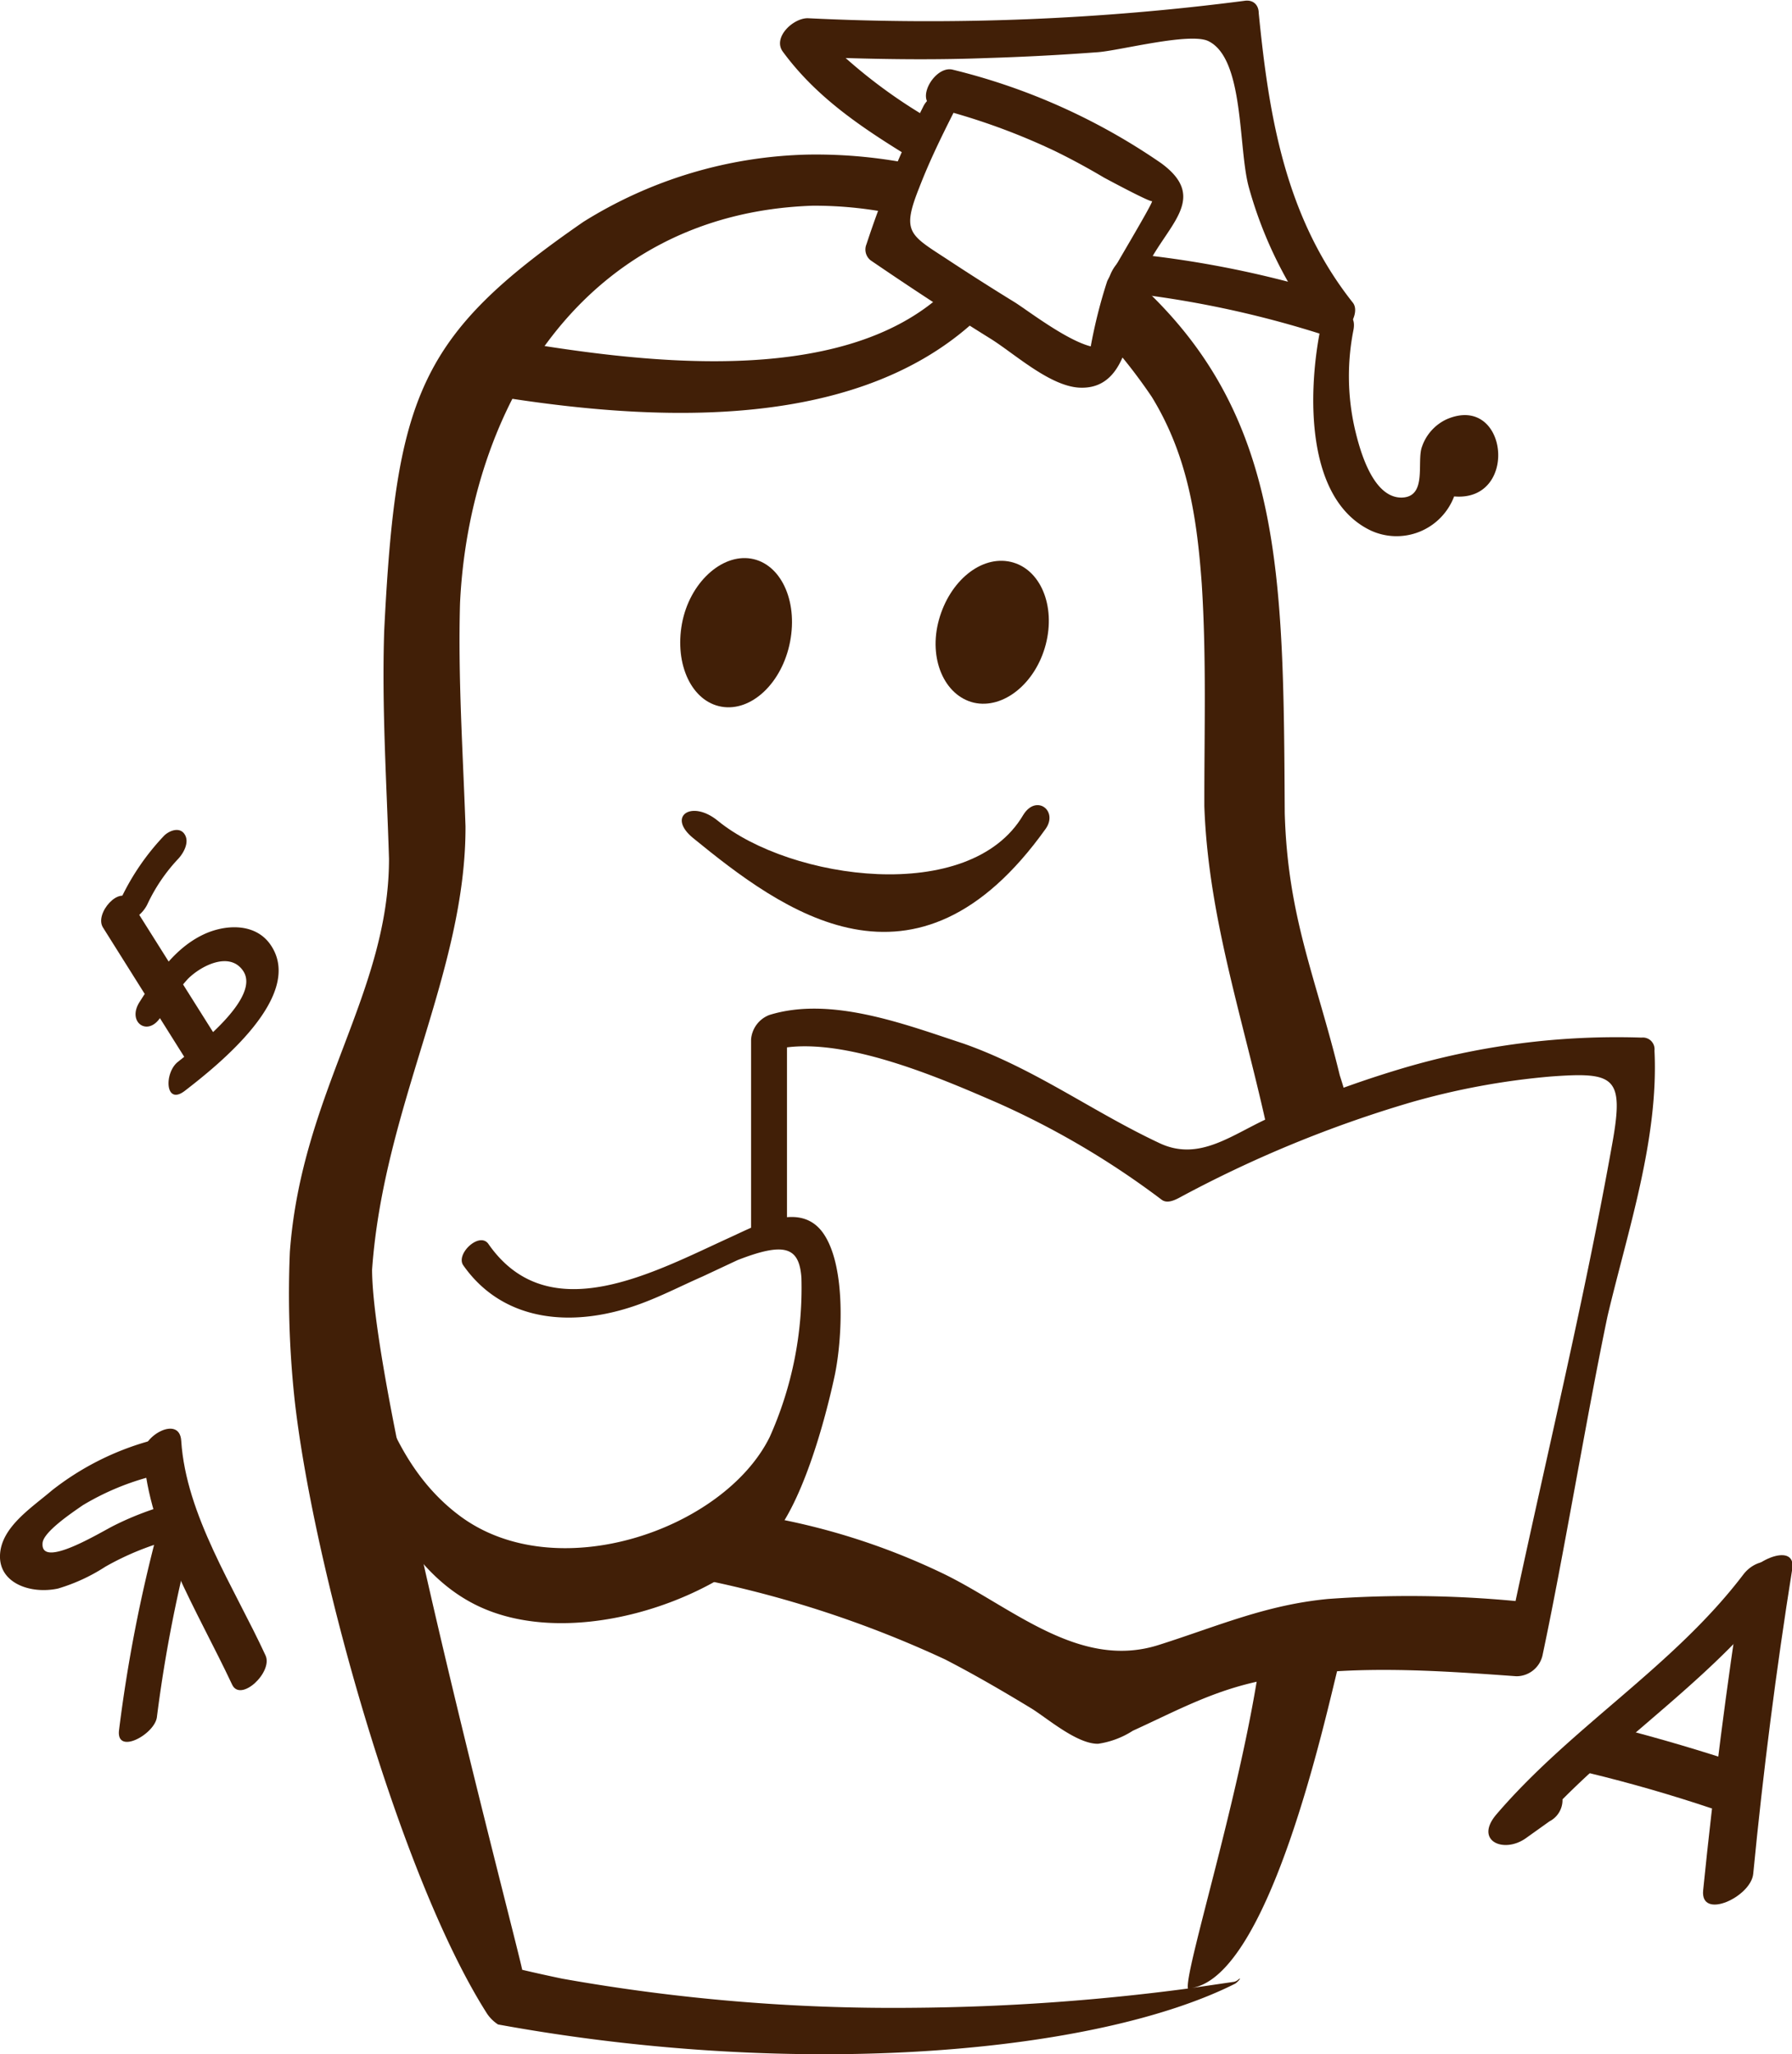
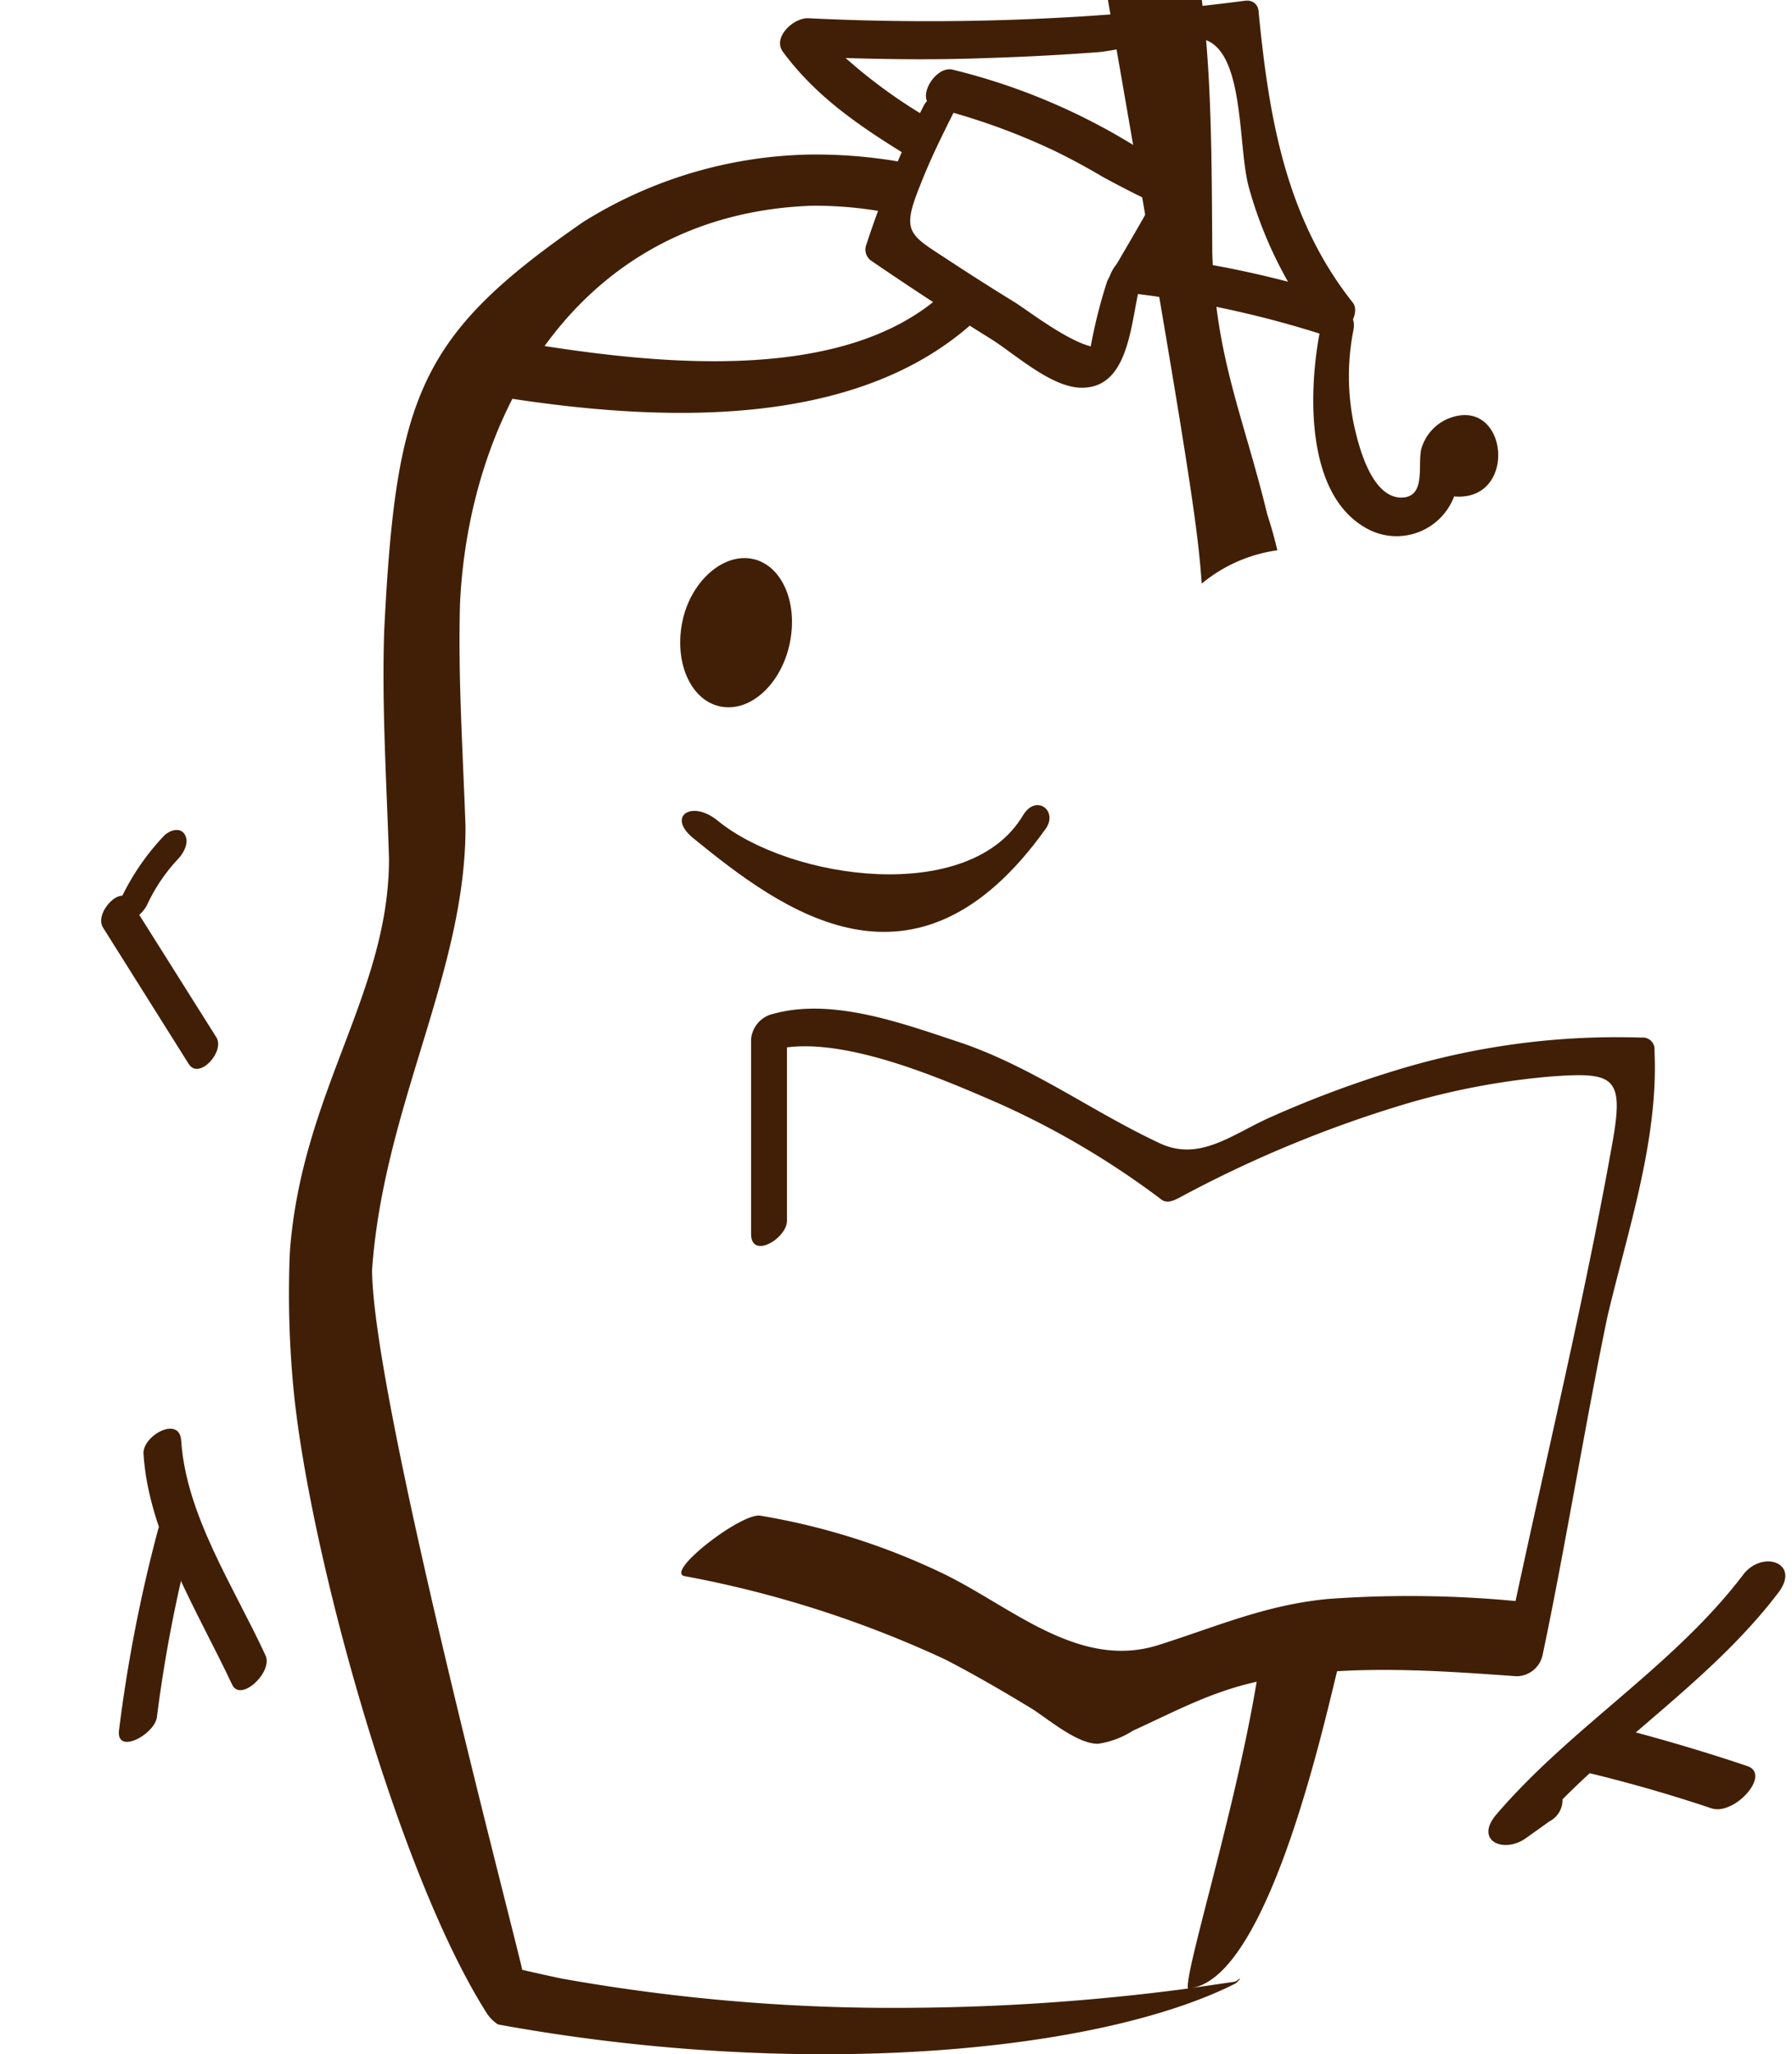
<svg xmlns="http://www.w3.org/2000/svg" viewBox="0 0 137.74 157.87">
  <defs>
    <style>.cls-1{fill:#411f07;}</style>
  </defs>
  <title>Ресурс 4</title>
  <g id="Слой_2" data-name="Слой 2">
    <g id="Слой_1-2" data-name="Слой 1">
      <path class="cls-1" d="M55.46,54.31c2.29.4,4.66-1.82,5.27-5s-.74-6-3-6.38S53,44.79,52.42,47.92,53.16,53.91,55.46,54.31Z" />
-       <path class="cls-1" d="M74.85,54c2.27.52,4.75-1.48,5.53-4.47s-.42-5.83-2.69-6.35S73,44.64,72.17,47.63,72.59,53.46,74.85,54Z" />
-       <path class="cls-1" d="M92.37,44.85c.37,5.76.19,11.36.2,17.11.32,9,3.25,17.06,5.14,26.24.08-.08.14-.17.23-.25a11.57,11.57,0,0,1,5.81-2.56c-.23-1-.49-1.89-.77-2.75-1.83-7.54-4-12.09-4.23-20.15-.1-18.33-.11-30.61-11.29-40.78a1.62,1.62,0,0,1,0,.22,3.48,3.48,0,0,1-3.07,3.39,41.39,41.39,0,0,1,4.14,5.18C91.29,35,92,39.77,92.37,44.85Z" />
+       <path class="cls-1" d="M92.37,44.85a11.57,11.57,0,0,1,5.81-2.56c-.23-1-.49-1.89-.77-2.75-1.83-7.54-4-12.09-4.23-20.15-.1-18.33-.11-30.61-11.29-40.78a1.62,1.62,0,0,1,0,.22,3.48,3.48,0,0,1-3.07,3.39,41.39,41.39,0,0,1,4.14,5.18C91.29,35,92,39.77,92.37,44.85Z" />
      <path class="cls-1" d="M102.88,128c.2-1.18.39-2.33.56-3.46-1.87.72-4.06.64-6.31.71-1,10.2-6.14,26.19-5.82,27.57a170,170,0,0,1-21.21,1.48,145.06,145.06,0,0,1-26.89-2.24c-1-.21-2.05-.44-3.07-.68-.64-3-11.51-44-11.54-53.8C29.49,85,35.82,74.68,35.78,63.5c-.2-5.77-.58-11.37-.42-17.15.71-14.86,9.31-29.92,27.07-30.54a30.12,30.12,0,0,1,7,.78,3.82,3.82,0,0,1-.09-.7,1.94,1.94,0,0,1,.87-1.77v-.06a2.16,2.16,0,0,1,.54-1.32,37.75,37.75,0,0,0-8.63-.86,34,34,0,0,0-17.28,5.17C32.21,25.78,30.43,30.41,29.53,48.5c-.19,5.91.19,11.62.37,17.5,0,10.33-6.71,17.94-7.62,30.2a76.56,76.56,0,0,0,.35,11.23C24,120,30.68,144.18,37.45,154.77a3,3,0,0,0,.83.81c23.44,4.28,46.11,2.17,56.65-3.13.23-.13.62-.64.18-.26a.86.86,0,0,1-.24.11l-3.29.48h0C97.58,151.87,101.89,131.92,102.88,128Z" />
      <path class="cls-1" d="M72.73,22.33C64.62,30.1,48.47,27.72,39,26.13c-2-.34-4.93,3.64-2.28,4.09,11.71,2,28.44,3.49,38.28-5.61A10.31,10.31,0,0,1,72.73,22.33Z" />
      <path class="cls-1" d="M55.18,63.08c5.57,4.55,19.37,6.52,23.47-.45,1-1.63,2.71-.32,1.72,1.07-10,14-20.25,6.29-27.1.7C51.24,62.74,53.15,61.42,55.18,63.08Z" />
-       <path class="cls-1" d="M63.26,94.75c-1.73-2.42-4.93-.67-7.07.31-5.91,2.69-14,7.2-18.64.55-.68-1-2.55.76-1.94,1.63,3.12,4.45,8.63,4.88,13.88,2.86,1.55-.59,3-1.34,4.51-2l2.69-1.26c3.64-1.42,4.74-1,4.91,1.35a28,28,0,0,1-2.44,12.25c-3.52,7.12-16.46,11.63-23.89,6-6.49-4.89-7.37-14.12-9.28-20.89-.35-1.23-2.41.28-2.14,1.22,2.13,7.58,3.87,22.09,12.65,26.53,6.89,3.49,17.64.14,22.52-4.77,2.6-2.61,4.42-9.47,5.13-12.78C64.73,103.05,65.07,97.3,63.26,94.75Z" />
      <path class="cls-1" d="M89.25,12.54a48.38,48.38,0,0,0-16-7.18c-1.13-.31-2.41,1.48-2,2.41a1.74,1.74,0,0,0-.28.41,77.37,77.37,0,0,0-4.37,10.59A1.06,1.06,0,0,0,66.91,20c3,2.05,6.06,4.06,9.18,6,1.82,1.12,4.56,3.66,6.86,3.79,4.37.23,3.89-6.41,5-8.85C89.47,17.4,93.07,15.34,89.25,12.54ZM85.1,21.62a38.36,38.36,0,0,0-1.26,5C82,26.15,79.18,24,78.06,23.27q-2.67-1.64-5.28-3.36c-2.88-1.88-3.49-2.07-2.12-5.5.77-2,1.68-3.86,2.63-5.74a50.3,50.3,0,0,1,7.78,2.93c1.29.63,2.56,1.32,3.79,2.05,0,0,3.82,2.06,3.7,1.79C88.64,15.61,85.29,21.13,85.1,21.62Z" />
      <path class="cls-1" d="M104,23.28C98.78,16.71,97.53,8.9,96.75,1c0-.52-.32-1-1-.95A188.74,188.74,0,0,1,62.08,1.4c-1.14,0-2.7,1.49-1.91,2.57,2.53,3.44,5.88,5.72,9.59,8,1.3.79,3.27-1.87,2-2.66A39.71,39.71,0,0,1,65,4.46c3.63.11,7.26.14,10.89,0q4.26-.13,8.51-.45c1.69-.13,7.07-1.54,8.48-.85,2.78,1.35,2.28,8.24,3.11,11.23A31.93,31.93,0,0,0,99,21.65a78.63,78.63,0,0,0-11.69-2.12c-1.46-.15-3,2.72-1.41,2.89a78,78,0,0,1,16.19,3.43C103.21,26.23,104.65,24.17,104,23.28Z" />
      <path class="cls-1" d="M111.22,32.21a3.61,3.61,0,0,0-1.92,2.12c-.43,1.15.44,3.88-1.58,3.91-2.22,0-3.2-3.67-3.57-5.23a18.22,18.22,0,0,1-.12-7.64c.4-2.09-2.33-1.22-2.61.28-.82,4.37-1.16,12.66,3.92,15.11a4.73,4.73,0,0,0,6.43-2.61C116.78,38.59,115.93,30.21,111.22,32.21Z" />
      <path class="cls-1" d="M127.17,80.74a.9.9,0,0,0-1-1,57.9,57.9,0,0,0-18.7,2.46,82.83,82.83,0,0,0-9.73,3.62c-3,1.31-5.53,3.53-8.68,2-5.14-2.42-9.52-5.69-15-7.62C69.58,78.73,63.88,76.53,59.14,78a2.19,2.19,0,0,0-1.41,1.89q0,7.47,0,14.93c0,2,2.75.36,2.76-1l0-13.33c5-.63,12.17,2.53,16.17,4.26A64.13,64.13,0,0,1,89.29,92.2c.4.3.94.06,1.31-.13a92.38,92.38,0,0,1,17.8-7.34,56.4,56.4,0,0,1,10.8-2c4.9-.36,5.65,0,4.73,5.13-2.1,11.77-4.93,23.47-7.44,35.18a86.7,86.7,0,0,0-14.41-.16c-4.81.46-8.49,2.1-13,3.53-6.24,2-11.51-3.11-16.86-5.61a52.13,52.13,0,0,0-13.78-4.32c-1.46-.24-7.44,4.39-5.79,4.65a83.6,83.6,0,0,1,20,6.4c2.25,1.16,4.43,2.43,6.59,3.74,1.2.73,3.52,2.76,5.16,2.74a6.7,6.7,0,0,0,2.67-1c3.48-1.59,6.28-3.15,10.16-3.9,6.35-1.22,12.91-.75,19.33-.29a2.06,2.06,0,0,0,2-1.59c1.65-7.76,3.38-18.33,5-26.08C125.11,94.59,127.5,87.56,127.17,80.74Z" />
      <path class="cls-1" d="M134,121c-5.39,7.09-13.22,11.7-19,18.46-1.68,2,.55,3,2.25,1.83l1.85-1.32a1.84,1.84,0,0,0,1-1.69c5.4-5.43,11.89-9.71,16.58-15.87C138.45,120.1,135.47,119.09,134,121Z" />
-       <path class="cls-1" d="M134.76,144q1.14-11.76,3-23.43c.35-2.24-3.58-.48-3.85,1.28q-1.81,11.67-3,23.43C130.69,147.58,134.59,145.78,134.76,144Z" />
      <path class="cls-1" d="M134.3,135.72q-5-1.68-10.15-3c-1.76-.43-4.31,3-2,3.54q4.74,1.15,9.37,2.7C133.28,139.59,136.2,136.36,134.3,135.72Z" />
      <path class="cls-1" d="M16.63,79.72,10,69.19c-.76-1.22-2.76,1-2.09,2.08l6.61,10.52C15.31,83,17.31,80.8,16.63,79.72Z" />
      <path class="cls-1" d="M14.18,64.1c-.39-.59-1.22-.25-1.6.16A18.52,18.52,0,0,0,9.3,69.05c-.24.53-.28,1.37.41,1.56s1.37-.59,1.62-1.12A13.32,13.32,0,0,1,13.7,66C14.12,65.55,14.59,64.7,14.18,64.1Z" />
-       <path class="cls-1" d="M20.77,72.57c-1.19-1.68-3.52-1.53-5.16-.74C13.4,72.89,12,75,10.73,77c-1,1.56.65,2.72,1.63,1.14a15.52,15.52,0,0,1,2.09-2.92c1-1,3.19-2.13,4.23-.62,1.43,2.07-3.67,5.93-5,7-1.08.84-1,3.42.54,2.22C16.77,81.85,23.52,76.47,20.77,72.57Z" />
-       <path class="cls-1" d="M13.26,115.54a23.21,23.21,0,0,0-4.48,1.69c-1,.49-5.64,3.37-5.51,1.39,0-.86,2.3-2.39,3.09-2.94a20,20,0,0,1,4.92-2.12c1.45-.49,2.16-3.49.07-2.78A21.4,21.4,0,0,0,4,114.53c-1.58,1.35-3.93,2.84-4,5s2.38,3,4.46,2.55A14,14,0,0,0,8.1,120.4a21.44,21.44,0,0,1,5.09-2.08C14.69,117.91,15.41,115,13.26,115.54Z" />
      <path class="cls-1" d="M20.41,127.22C18,122,14.3,116.44,13.93,110.73c-.12-2-3-.38-2.9,1,.39,6.18,4.17,12.1,6.81,17.73C18.49,130.86,21,128.5,20.41,127.22Z" />
      <path class="cls-1" d="M12.15,117.55a114.63,114.63,0,0,0-3,15.41c-.24,1.95,2.74.33,2.91-1a108.55,108.55,0,0,1,2.9-14.68C15.5,115.17,12.55,116.06,12.15,117.55Z" />
    </g>
  </g>
</svg>